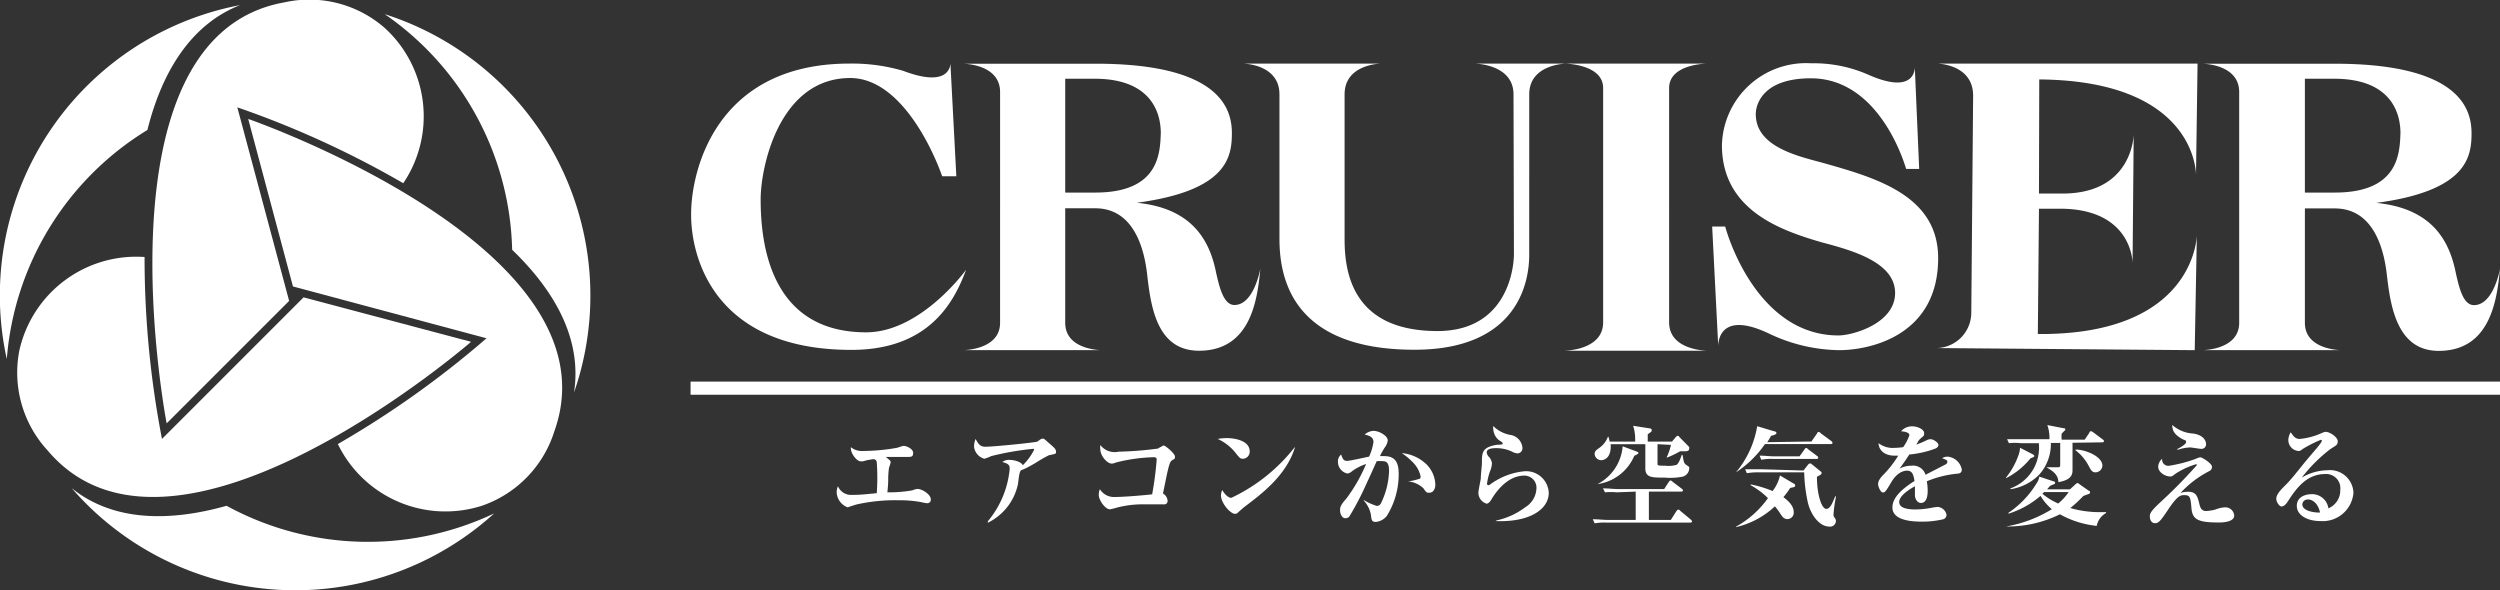
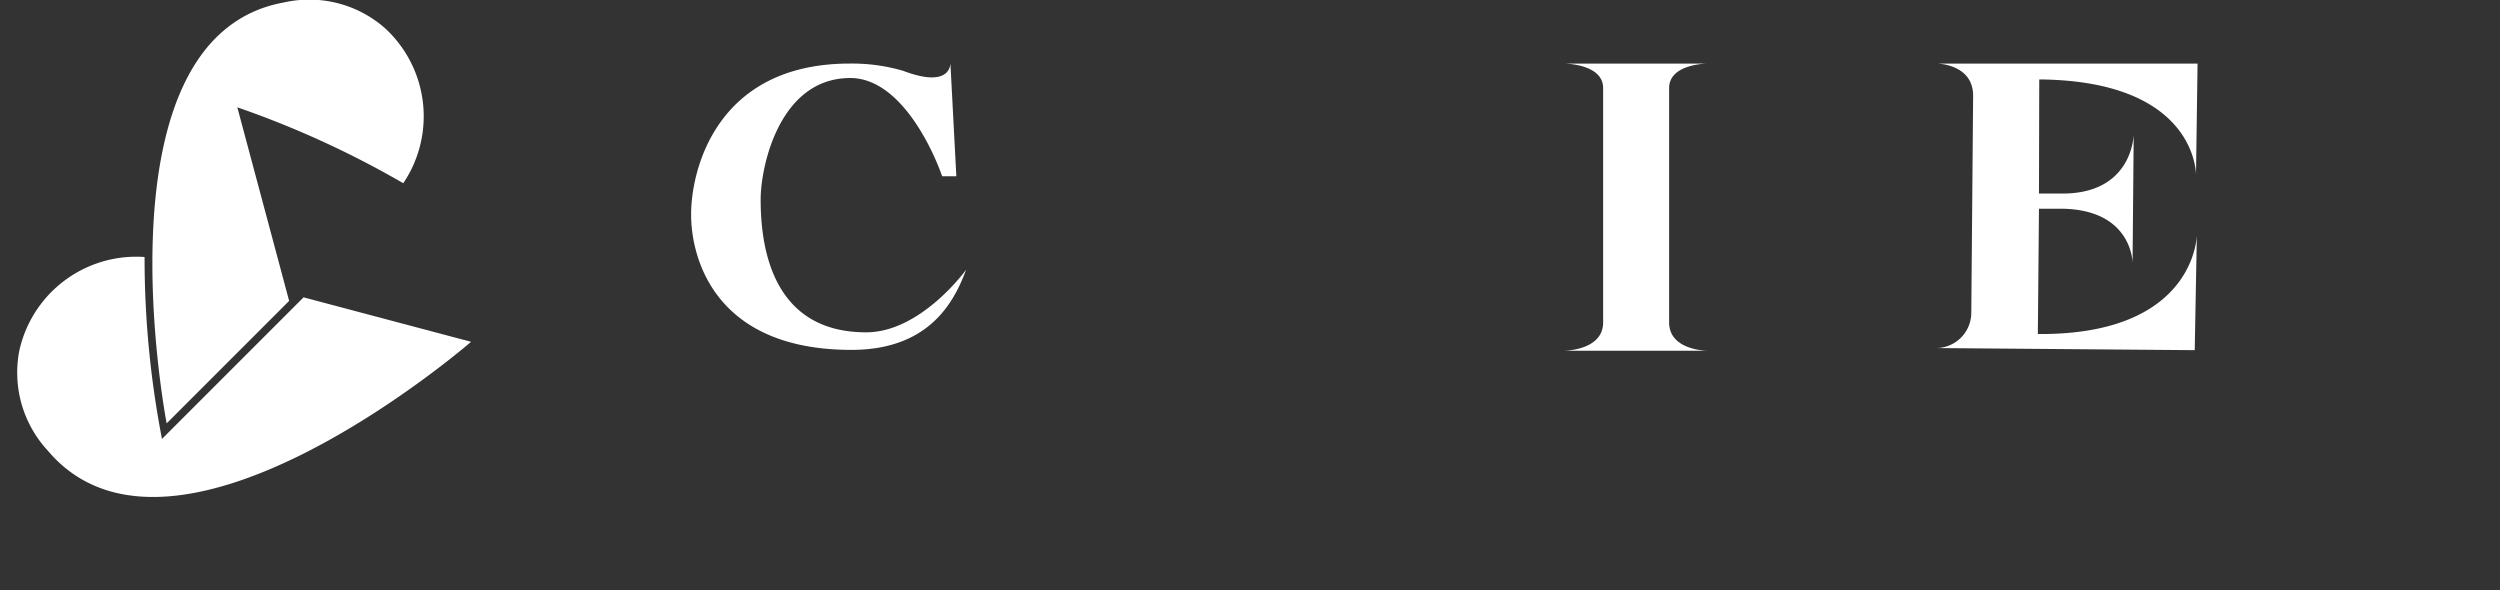
<svg xmlns="http://www.w3.org/2000/svg" viewBox="0 0 176.56 41.7">
  <rect x="0" y="0" width="176.56" height="41.7" fill="#333333" stroke="none" />
  <defs>
    <style>.cls-1{fill:#fff}</style>
  </defs>
  <g id="レイヤー_2" data-name="レイヤー 2">
    <g id="data">
      <path class="cls-1" d="M155.2 4.49l-.11 7.86s.1-6.65-11.07-6.74l-.02 8.06h1.57c5.08.05 5.12-4.18 5.12-4.18l-.08 9.08s0-3.79-5.05-3.83H144l-.08 8.85c11.17.09 11.23-7 11.23-7l-.15 8.14-18.38-.15a2.5 2.5 0 002.6-2.45l.13-15.37c0-2.25-2.56-2.27-2.56-2.27zm-37.32 18.28c0 2 2.72 2 2.72 2h-10.16s2.78 0 2.78-2V6.22c0-1.73-2.78-1.73-2.78-1.73h10.16s-2.72 0-2.72 1.73zM60 4.49a12.85 12.85 0 013.78.51c3.44 1.31 3.34-.55 3.34-.55l.42 8h-1c-.7-2-3-6.94-6.49-6.94-5 0-6.33 6.24-6.33 8.58 0 3.18.71 9.38 7.45 9.38 3.88 0 7.06-4.42 7.06-4.42-.83 2.24-2.58 5.66-8.1 5.66-9.75 0-11.31-6.6-11.32-9.5C48.78 12.12 50.52 4.49 60 4.49z" />
-       <path class="cls-1" d="M68 24.73s2.63 0 2.63-1.93V6.5c0-2-2.63-2-2.63-2h9.35C86.2 4.49 87 7.72 87 9.4s-.32 4.07-6.72 4.92c4.1.4 5.2 2.87 5.62 5 .22.95.51 2.22 1.28 2.22 1.39 0 1.83-2.57 1.83-2.57-.2 2.2-.68 5.8-4.33 5.8-3 0-3.41-3.15-3.67-5.45-.2-1.68-.9-4.61-3.66-4.61h-2.12v8.09c0 1.93 2.57 1.93 2.57 1.93zm7.23-11.13h2.12c4.47 0 4.58-2.72 4.63-4.2 0-1.1-.4-3.84-4.68-3.84h-2.07zm80.29 11.13s2.62 0 2.62-1.93V6.5c0-2-2.62-2-2.62-2h9.35c8.88 0 9.68 3.23 9.68 4.91s-.33 4.07-6.73 4.92c4.11.4 5.21 2.87 5.63 5 .22.95.5 2.22 1.27 2.22 1.4 0 1.84-2.57 1.84-2.57-.21 2.2-.68 5.8-4.33 5.8-2.95 0-3.41-3.15-3.67-5.45-.2-1.68-.9-4.61-3.67-4.61h-2.11v8.08c0 1.93 2.57 1.93 2.57 1.93zm7.26-11.13h2.11c4.48 0 4.59-2.72 4.64-4.2 0-1.1-.4-3.84-4.69-3.84h-2.06zm-27.24-1.67h-.92c-.61-2-2.59-6.4-6.73-6.4-3.39 0-3.89 1.84-3.89 2.53 0 2.26 2.83 2.93 4.66 3.42 3.76 1.06 8.22 2.29 8.22 6.75 0 5.52-4.88 6.5-7 6.5a11.8 11.8 0 01-4.88-1.14c-3.78-1.83-3.65.87-3.65.87l-.43-8.46h.92c.58 2.05 2.89 7.69 8 7.69 1 0 4-.84 4-3s-3-3-5.16-3.57c-2.89-.84-7.07-2.26-7.07-6.87a5.94 5.94 0 016.3-5.78 9.55 9.55 0 014 .79c3.43 1.53 3.32-.52 3.32-.52zm-28.65-5.26c0-2.18-2.79-2.18-2.79-2.18h6.56s-2.66 0-2.66 2.18V18c0 1.92-.8 6.7-8.11 6.7-8.77 0-9.53-5.23-9.53-7.86V6.67c0-2.18-2.61-2.18-2.61-2.18h9.82s-2.61 0-2.61 2.18v10.2c0 2.25.47 6.51 6.56 6.51 4.55 0 5.35-3.8 5.4-5.35zM48.77 26.95h127.79v.93H48.77zm14.13 5.7c0 .07-.11.36-.12.42a6 6 0 00-.05.65c0 .3 0 .46-.06 1.05a9.47 9.47 0 001.77-.14 1.09 1.09 0 01.36-.1c.3 0 .94.37.94.75a.25.25 0 01-.26.26c-.1 0-.52-.1-.61-.11a8.66 8.66 0 00-1.43-.1 12.36 12.36 0 00-3 .31l-.58.19a1.19 1.19 0 01-.77-1.06 1.06 1.06 0 01.09-.43 1 1 0 001 .61c.35 0 .57 0 1.74-.12a15 15 0 000-2.19.24.24 0 00-.19-.21 3.09 3.09 0 00-.77.15h-.18c-.27 0-.69-.54-.69-.92a.24.24 0 010-.08 1.22 1.22 0 00.83.27 14.06 14.06 0 002.35-.21c.09 0 .46-.15.54-.15.23 0 .68.22.68.49s-.11.29-.38.29h-1.55c.31.26.34.28.34.38zm6.87 4.16a6.72 6.72 0 001.54-3.71c0-.27-.12-.36-.52-.47a.75.75 0 01.51-.15c.38 0 .87.17.93.38a4.07 4.07 0 00.8-1.09c0-.07 0-.07-.09-.07a20.36 20.36 0 00-2.93.51 3.3 3.3 0 01-.49.19 1 1 0 01-.73-.86 1.5 1.5 0 01.11-.54c.23.43.36.55.71.55.54 0 3.58-.3 3.67-.37s.24-.2.35-.2.1 0 .38.25c.44.38.57.49.57.66s0 .16-.5.26a9.89 9.89 0 00-.94.54c-.49.29-.82.45-1 .51s-.21.82-.25 1a3.94 3.94 0 01-2.13 2.72zm12.69-1.46a.24.24 0 01-.28.27h-1.34a7.16 7.16 0 00-2 .24 3.63 3.63 0 01-.45.11c-.34 0-.79-.66-.79-1a1 1 0 01.08-.42 1.16 1.16 0 001 .55c.86 0 2.58-.17 2.69-.19a23.58 23.58 0 00.32-2.45c0-.17-.13-.17-.23-.17a12 12 0 00-2.67.38.64.64 0 01-.28.07c-.32 0-.8-.55-.8-1a1.37 1.37 0 010-.31 1.27 1.27 0 001.29.47 25.11 25.11 0 002.78-.22 3.24 3.24 0 01.4-.22c.12 0 .8.57.8.78s-.06.17-.18.25-.19.16-.32.72c-.07.26-.29 1.41-.35 1.64a.65.65 0 01.33.5zm4.18-4.41c.51 0 1.62.15 1.62.95a.5.5 0 01-.47.51c-.17 0-.21 0-.58-.48A3.44 3.44 0 0086 31a3.6 3.6 0 01.64-.06zm4.81.67c-.62 2-2.39 3.3-3.59 4.21-.08.07-.32.27-.42.37a.3.3 0 01-.21.1c-.35 0-1-.77-1-1.31a1 1 0 01.09-.37c.33.55.6.55.64.55a12.36 12.36 0 004.48-3.58zm4.86 3.7a3.76 3.76 0 00.93.42.32.32 0 00.29-.19 5.55 5.55 0 00.57-2.25c0-.42-.06-.72-.43-.72a2.79 2.79 0 00-.44 0c-.12.26-.62 1.38-.73 1.6a20.06 20.06 0 01-1.2 2.3.36.36 0 01-.28.13c-.28 0-.38-.37-.38-.55s0-.35.43-.82a11.41 11.41 0 001.41-2.46 3.5 3.5 0 00-1.06.56.47.47 0 01-.27.11.85.85 0 01-.66-.84.62.62 0 01.23-.5c.11.35.2.45.41.45s1.34-.26 1.56-.3a3.77 3.77 0 00.31-1.03c0-.37-.33-.46-.62-.53a1 1 0 01.63-.26c.38 0 1 .34 1 .68a1.07 1.07 0 01-.21.49 4.74 4.74 0 00-.34.61c.57 0 1.32-.07 1.32 1.23a5.55 5.55 0 01-.84 3 1.13 1.13 0 01-.77.42c-.29 0-.31-.13-.35-.5a2 2 0 00-.5-1zM99.44 34a4.53 4.53 0 00.79-.18c.1 0 .1-.15.1-.17a2 2 0 00-.49-.94A4.87 4.87 0 0099 32a2.88 2.88 0 011.78.83 2.13 2.13 0 01.59 1.4c0 .23-.1.57-.44.57-.15 0-.19 0-.4-.31a1.78 1.78 0 00-1.09-.49zm6.27 2.75a5.16 5.16 0 002-.92 1.63 1.63 0 00.8-1.33.85.85 0 00-.86-.91c-1.28 0-2.12 1.34-2.33 1.7-.07.11-.19.28-.33.28a.81.81 0 01-.58-.77c0-.16.15-.86.17-1 0-.36.08-.84.08-1.16 0-.65 0-1.07 1.09-1.23.06 0 .32 0 .37-.05s0 0 0-.05 0-.06-.27-.23a1.08 1.08 0 01-.39-.79.56.56 0 010-.2 2.28 2.28 0 001.23.63 1 1 0 01.83.9.36.36 0 01-.35.4.93.93 0 01-.38-.12 2.57 2.57 0 00-1.14-.25c-.33 0-.65.06-.65.3a.52.52 0 00.19.35.93.93 0 01.18.42 1.74 1.74 0 01-.15.59 4.41 4.41 0 00-.2.85.1.1 0 00.1.11.37.37 0 00.14-.07 4.83 4.83 0 012.44-.92 1.6 1.6 0 011.68 1.52c0 1.18-1.37 2.1-3.76 2zm8.47-1.98a4.63 4.63 0 00-.83 0l-.14-.28c.38 0 .74.05 1.11.05h3.21l.33-.51s.07-.1.12-.1a.29.29 0 01.14.09l.66.5s.08.07.08.12-.07.08-.12.08h-2.29v2H118l.4-.63s.08-.1.11-.1.09 0 .15.08l.76.63s.08.08.08.13-.07.08-.12.08h-5.92a3.87 3.87 0 00-.84.05l-.13-.29c.37 0 .74.05 1.11.05h1.92v-2zm2.88-3.4v1.39c0 .13.09.13.55.13a2.05 2.05 0 00.79-.06c.18-.11.32-.56.37-.7h.06c.09.53.09.59.3.73s.17.11.17.24a.63.63 0 01-.45.56 4.52 4.52 0 01-1.29.07c-.89 0-1.31 0-1.36-.58v-1.78h-2.45c.07 1-.49 1.13-.66 1.13a.47.47 0 01-.47-.42c0-.21.08-.27.36-.47a1.67 1.67 0 00.59-.8 1.41 1.41 0 01.11.38h1.8a3.21 3.21 0 00-.14-1.12l1.14.18s.17 0 .17.12 0 .1-.28.3v.52h1.71l.27-.32s.08-.09.12-.09.1 0 .13.08l.69.7a.21.21 0 010 .15c0 .16-.2.16-.28.16h-.35a7 7 0 01-.91.44h-.05a3.89 3.89 0 00.31-.89zm-1.47.52c.12.05.12.07.12.1s0 .07-.29.2a3.32 3.32 0 01-2.6 2 3.31 3.31 0 001.78-2.67zm12.34-.71l.4-.57c0-.05.07-.1.11-.1s.08 0 .15.09l.76.56a.2.2 0 01.07.12c0 .07-.07.08-.11.08h-4.66a7.47 7.47 0 01-2.05 2 6.81 6.81 0 001.5-3.26l1.2.36c.08 0 .16.06.16.13s-.12.13-.38.19c-.08.15-.14.25-.27.45zm-5.3 6a6.78 6.78 0 002.23-2 5.32 5.32 0 00-1.22-.91v-.06a8.1 8.1 0 011.55.47 2.87 2.87 0 00.52-1.1l1 .59a.11.11 0 01.07.1c0 .11 0 .12-.35.19a5.28 5.28 0 01-.48.65c.51.38.73.71.73 1.06a.45.45 0 01-.45.49c-.25 0-.37-.18-.54-.45a4.08 4.08 0 00-.34-.45 6 6 0 01-2.75 1.47zm4.74-3.95l.31-.4c.07-.08.09-.09.12-.09a.16.16 0 01.1 0l.69.56a.13.13 0 01.06.11c0 .11-.21.2-.33.26 0 1.3.34 2.27.66 2.27s.48-.57.63-.88h.06a9.35 9.35 0 00-.18 1.26c0 .11 0 .14.11.29a.34.34 0 01.06.18.41.41 0 01-.46.4c-.72 0-1.32-.85-1.52-1.69a11 11 0 01-.26-2.14h-3.21a4.47 4.47 0 00-.84.06l-.12-.28h1.1zm-.28-1l.35-.49s.06-.1.11-.1.06 0 .15.09l.64.48a.15.15 0 01.07.12c0 .07-.07.08-.11.08h-3.07a3.66 3.66 0 00-.84.06l-.12-.29c.36 0 .73.05 1.1.05zm7.76-1.49c0-.11-.11-.25-.59-.28a1 1 0 01.79-.35c.42 0 .84.24.84.46s0 .18-.23.38-.16.22-.33.45a5.48 5.48 0 00.74-.31.6.6 0 01.28-.07c.2 0 .55.24.55.4s-.18.25-.24.27a7.17 7.17 0 01-1.82.41c-.1.17-.6.9-.69 1a1.77 1.77 0 01.84-.21.92.92 0 011 .64l1.43-.74a.21.21 0 00.11-.16c0-.11 0-.13-.37-.27a.74.74 0 01.39-.11 1.12 1.12 0 011 .91c0 .25-.18.28-.29.29a7.42 7.42 0 00-2.18.54 3.6 3.6 0 01.06.67c0 .17 0 .86-.48.86-.25 0-.42-.29-.42-.55v-.63c-.57.32-1.11.72-1.11 1.12s.53.52 1.12.52a6.32 6.32 0 001.18-.12 3.18 3.18 0 01.43-.06.71.71 0 01.61.53.33.33 0 01-.22.34 6.41 6.41 0 01-1.46.17c-.51 0-2.14 0-2.14-1 0-.66.59-1.26 1.56-1.87-.06-.34-.11-.73-.52-.73-.23 0-.69.1-1.11.8s-.45.74-.61.74-.33-.43-.33-.56 0-.33.42-.74a7.46 7.46 0 001-1.3h-.26c-.83 0-1.13-.51-1.13-.88a1.66 1.66 0 001.14.33 5 5 0 00.6-.05 3.32 3.32 0 00.44-.84zm8.74 1.36s.08.06.08.1 0 .07-.27.17a5.38 5.38 0 01-1.72 1.4v-.05a5.35 5.35 0 00.9-1.65 1.52 1.52 0 00.08-.45zm1.46 1.9c.07 0 .09.07.09.1s0 .08-.07.09l-.28.12-.22.25h1.62l.35-.32c.07-.07.13-.12.17-.12s.07 0 .17.09l.64.45c.06 0 .09.06.09.11a.12.12 0 01-.07.11s-.35.12-.41.15a8.49 8.49 0 01-.92.85 7.54 7.54 0 002 .29h.53v.06a1.33 1.33 0 00-.66.91 6.7 6.7 0 01-2.6-.82 8.27 8.27 0 01-3.8.86 9 9 0 003.23-1.22 3.65 3.65 0 01-.8-.94 6.34 6.34 0 01-2.27 1.26v-.06a6.66 6.66 0 002-2.1 1 1 0 00.18-.46zm1.32-2.73v1.88c0 .3 0 .73-1 .9 0-.54-.44-.82-.85-1.05h.82c.15 0 .16-.07.16-.17v-1.55h-.66a3.23 3.23 0 01-.85 2.27 3.61 3.61 0 01-2 1v-.06a3.06 3.06 0 002-3.19h-1.27a3.93 3.93 0 00-.84 0l-.13-.28h2.99a2.67 2.67 0 00-.15-1l1.13.22c.06 0 .14 0 .14.09a.11.11 0 01-.07.1l-.19.2a3 3 0 000 .42h1.63l.33-.49c0-.06.07-.11.12-.11s0 0 .15.08l.68.51a.15.15 0 01.08.11c0 .08-.08.09-.12.09zm-2 3.48l-.13.12a4.63 4.63 0 001.12.69 3.79 3.79 0 00.74-.81zm2.22-3c.69 0 1.89.48 1.89 1.14a.5.5 0 01-.49.47c-.24 0-.33-.17-.49-.48a3.31 3.31 0 00-.92-1.08zm6.56 1.15a9.94 9.94 0 001.83-.46c.32-.13.35-.14.44-.14s.8.42.8.67a.32.32 0 01-.19.3 7.26 7.26 0 00-2.03 1.54 1.85 1.85 0 01.53-.08c.59 0 .67.33.81.91.05.18.12.45.47.45a3.18 3.18 0 00.64-.1 2.12 2.12 0 01.69-.16.63.63 0 01.65.58c0 .49-.93.49-1.07.49-1.44 0-1.88-.18-1.95-1s-.1-.93-.52-.93c-.23 0-.46 0-1.16 1.07-.48.7-.62.91-.89.91s-.37-.26-.37-.48.08-.39.83-1.08a35.24 35.24 0 002.5-2.55s0-.05-.08-.05a5.51 5.51 0 00-1.46.68c-.19.15-.21.18-.35.18-.38 0-.85-.31-.85-.69a.78.78 0 01.28-.56.44.44 0 00.45.5zm.61-1.18c.19-.1.63-.34.63-.49s0-.09-.26-.22c-.65-.35-.71-.69-.72-1a2.43 2.43 0 001.5.61c.84.14.89.64.89.73a.32.32 0 01-.34.35c-.13 0-.67-.1-.78-.1a3.13 3.13 0 00-.89.17zm8.66-.72a4.87 4.87 0 001.49-.39c.24-.1.27-.11.34-.11.3 0 .85.38.85.66s-.13.3-.54.57a11 11 0 00-2 2 3.69 3.69 0 011.81-.52 1.66 1.66 0 011.84 1.59 2.18 2.18 0 01-2.34 2c-.91 0-1.66-.41-1.66-1.07s.63-.83 1.06-.83a1.16 1.16 0 011.17 1 1.37 1.37 0 00.84-1.31 1 1 0 00-1.08-1.11c-1.36 0-2.1 1.13-2.63 1.94-.14.22-.29.35-.44.35s-.37-.31-.37-.55.2-.52.61-.92.76-.86.88-1c.8-1 .82-1 1.37-1.65.09-.11.36-.43.36-.53a.07.07 0 00-.07-.06 8.83 8.83 0 00-1.27.64c-.17.13-.2.15-.32.15a.78.78 0 01-.71-.78 1.1 1.1 0 01.17-.54c.16.22.29.47.64.47zm.57 4.28a.36.36 0 00-.39.34c0 .48.88.57 1 .57a.77.77 0 00.25 0c-.18-.79-.67-.92-.85-.92zM36.17 17.64c3 2.89 4.95 6.3 4.37 10.08A20.86 20.86 0 0027.17 1a20.79 20.79 0 019 16.64zM10.41 9.18c1-4 3-7.43 6.55-8.82a20.87 20.87 0 00-16.48 25 20.86 20.86 0 019.93-16.18zM16 35.72c-4 1.13-8 1.13-10.94-1.25a20.89 20.89 0 0029.84 1.79 20.83 20.83 0 01-18.9-.54z" />
      <path class="cls-1" d="M28.48 12.94A8.45 8.45 0 0027.2 2 8.09 8.09 0 0020.07.17C6.5 2.6 11.77 29.9 11.77 29.9l8.65-8.65-3.66-13.67a67 67 0 0111.72 5.36z" />
      <path class="cls-1" d="M10.21 18.15a8.46 8.46 0 00-8.84 6.59 8.11 8.11 0 002 7.08c8.89 10.53 29.9-7.68 29.9-7.68L21.44 21l-10 10a67.15 67.15 0 01-1.23-12.85z" />
-       <path class="cls-1" d="M23.86 31.36A8.45 8.45 0 0034 35.73a8.13 8.13 0 005.15-5.27C43.8 17.5 17.53 8.4 17.53 8.4l3.16 11.83 13.67 3.66a67.37 67.37 0 01-10.5 7.47z" />
    </g>
  </g>
</svg>